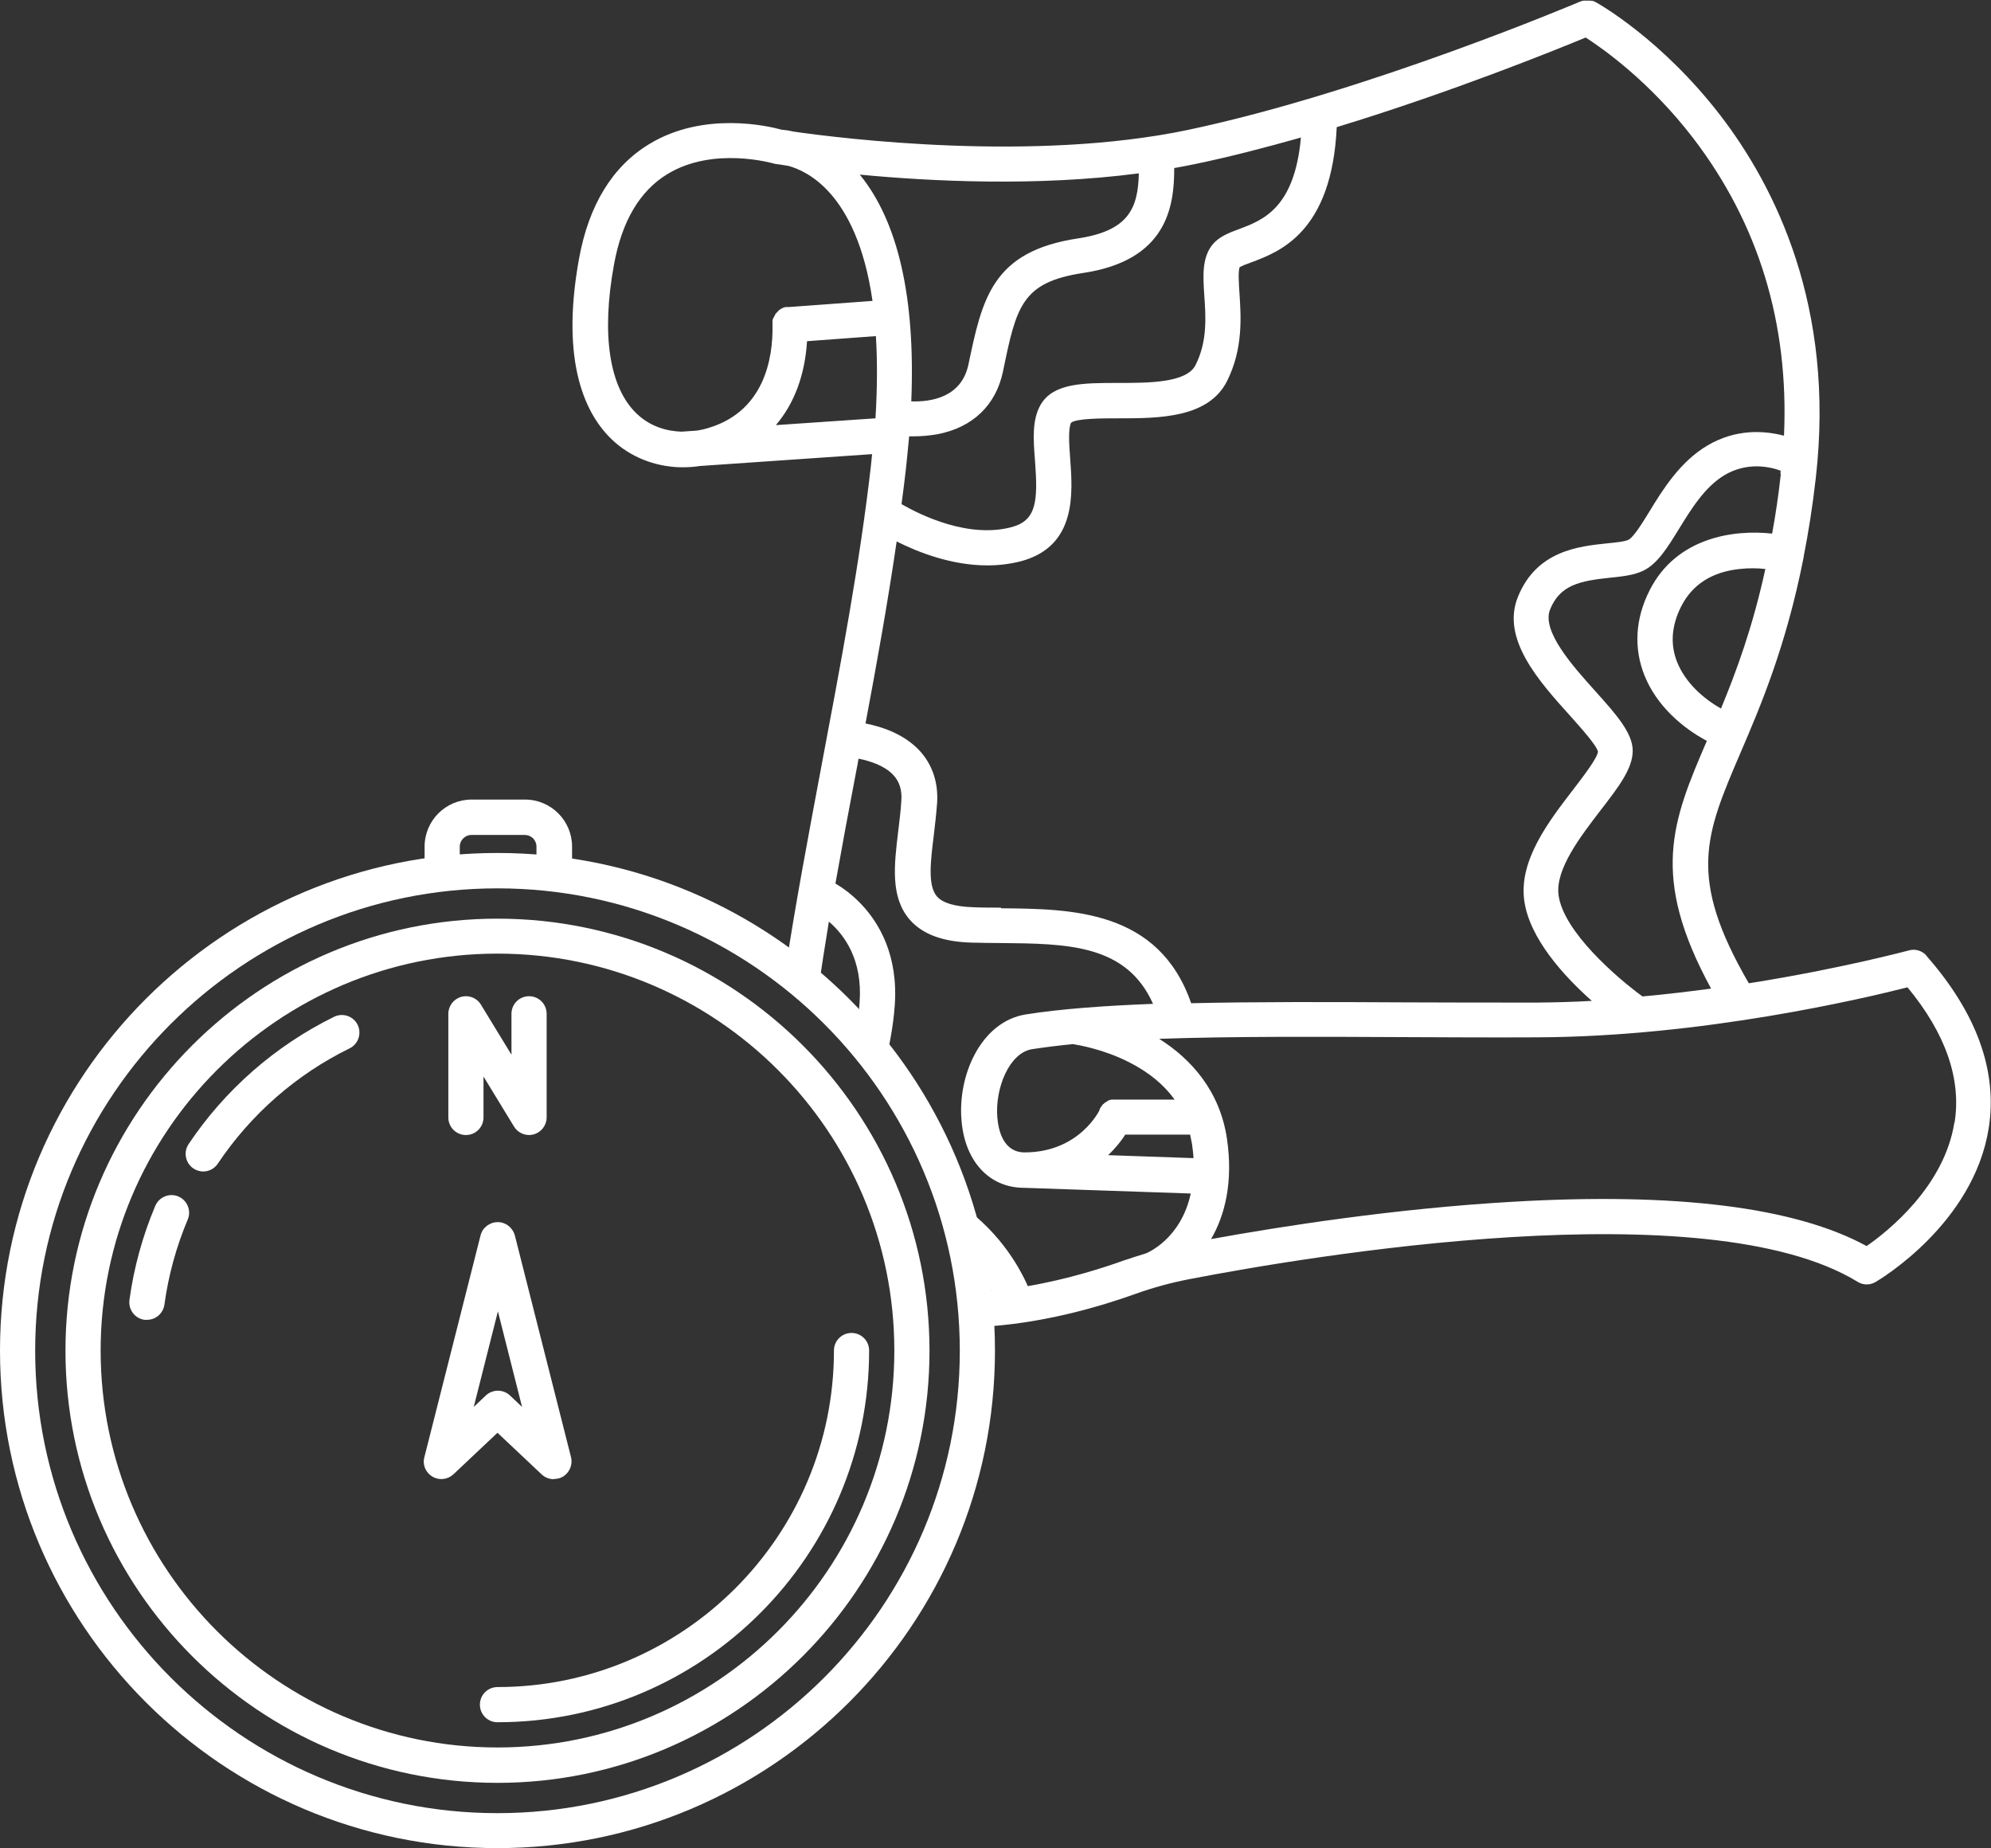
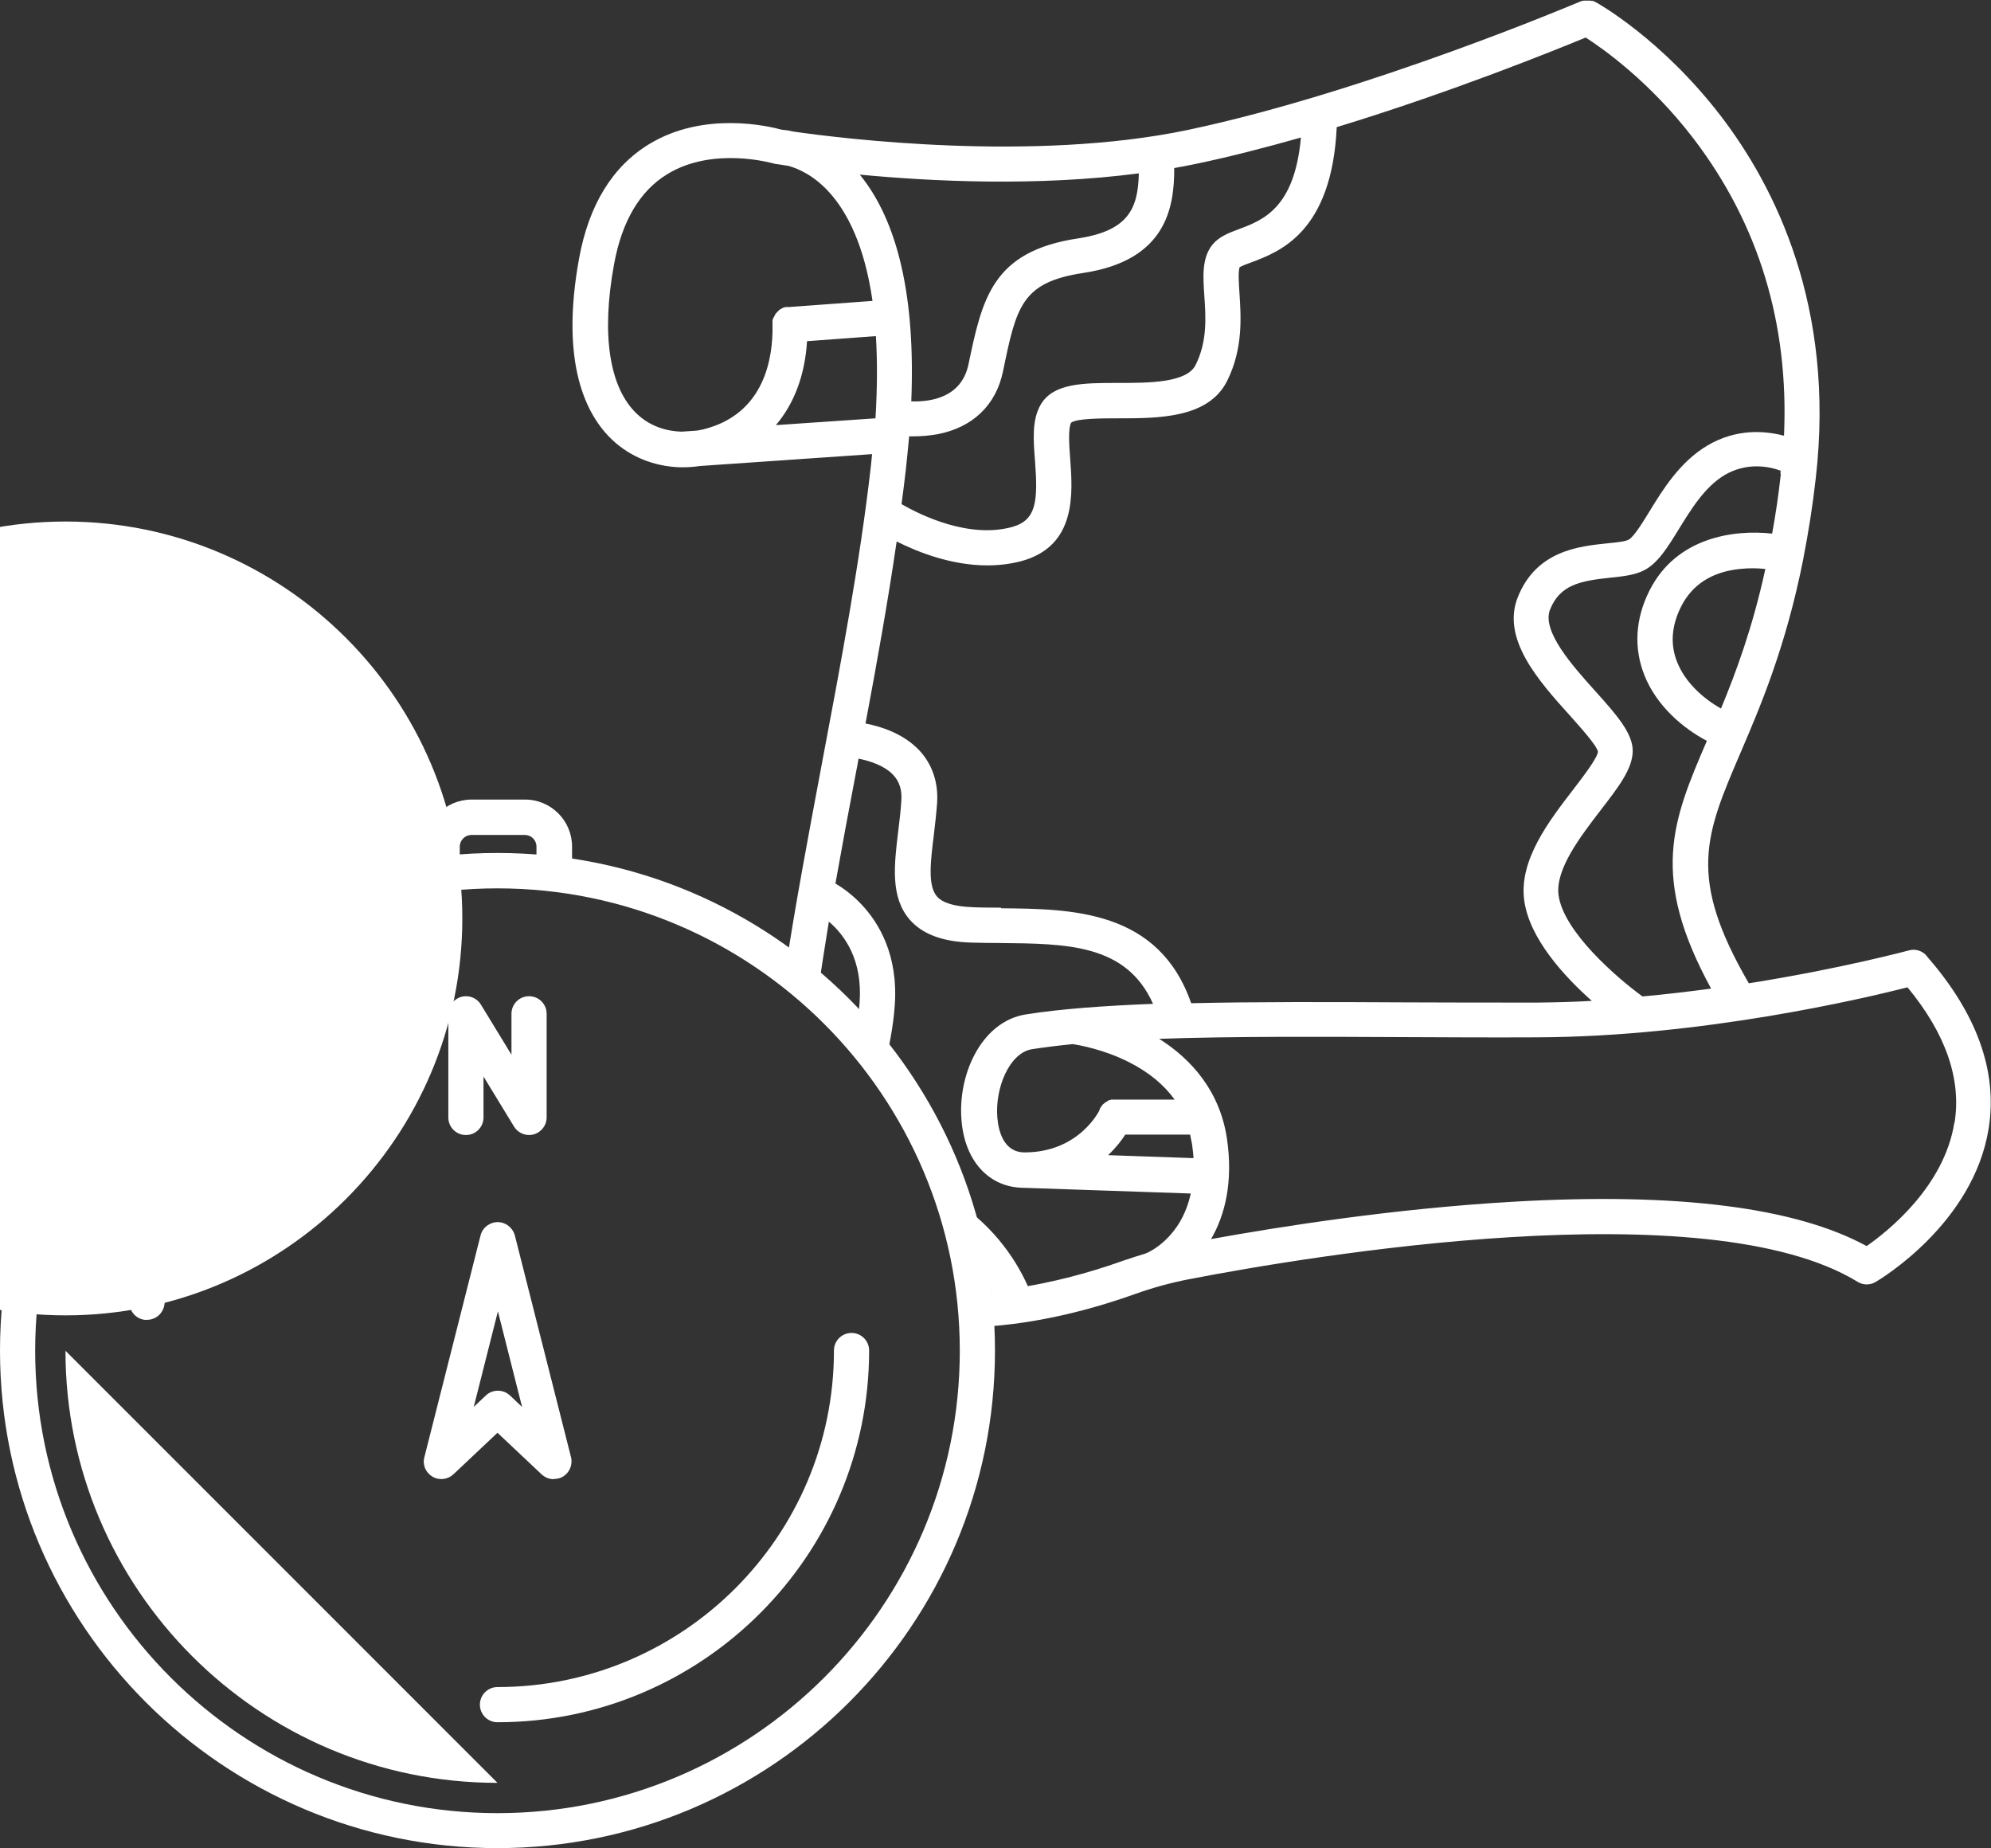
<svg xmlns="http://www.w3.org/2000/svg" id="Layer_2" data-name="Layer 2" viewBox="0 0 93.97 87.21">
  <rect x="0" y="0" width="93.97" height="87.21" fill="#333333" stroke="none" />
  <defs>
    <style>
      .cls-1 {
        fill: #fff;
      }
    </style>
  </defs>
  <g id="Layer_1-2" data-name="Layer 1">
    <g>
      <path class="cls-1" d="m90.93,45.1c-.21-.24-.54-.34-.84-.25-.05.01-3.19.86-7.55,1.55-2.91-5.01-2.06-6.99-.4-10.86.94-2.19,2.15-5.01,2.98-9.21,0-.02.01-.05.01-.07.22-1.13.42-2.36.57-3.7.93-8.11-1.94-13.78-4.5-17.11-2.78-3.61-5.76-5.28-5.89-5.35,0,0,0,0,0,0-.01,0-.03-.01-.04-.02-.01,0-.02-.01-.04-.02-.01,0-.02,0-.03-.01-.01,0-.03-.01-.04-.01,0,0-.02,0-.03,0-.02,0-.03,0-.05-.01-.01,0-.02,0-.03,0-.02,0-.03,0-.05,0-.01,0-.03,0-.04,0-.01,0-.02,0-.04,0-.02,0-.04,0-.05,0,0,0-.02,0-.03,0-.02,0-.04,0-.06,0,0,0-.01,0-.02,0-.02,0-.04,0-.05.01,0,0-.02,0-.03,0-.02,0-.03.01-.05.02,0,0-.02,0-.03.01,0,0,0,0-.01,0-.1.04-10.05,4.27-18.52,6.06-7.29,1.53-16.3.41-18.62.08-.25-.06-.44-.08-.56-.09-.61-.17-3.67-.89-6.25.68-1.73,1.05-2.85,2.87-3.31,5.4-.91,4.99.35,7.41,1.57,8.56.85.8,1.98,1.25,3.18,1.29.02,0,.03,0,.05,0,.02,0,.04,0,.06,0h0s.04,0,.06,0c.26,0,.52-.02.78-.06l8.13-.56c-.02.19-.04.39-.06.59-.51,4.49-1.43,9.36-2.32,14.07-.63,3.36-1.24,6.59-1.69,9.56.52.39,1.02.81,1.51,1.24.15-1.1.33-2.24.52-3.4.73.62,1.6,1.8,1.45,3.82-.03.46-.1.92-.18,1.38.48.53.93,1.09,1.35,1.67.21-.9.42-1.9.49-2.92.17-2.37-.75-3.89-1.56-4.75-.44-.47-.89-.79-1.24-1,.31-1.74.64-3.52.98-5.29.04-.2.08-.4.11-.6.55.11,1.23.33,1.64.77.29.31.42.71.38,1.22-.03.49-.09.98-.15,1.46-.19,1.58-.37,3.08.54,4.14.6.69,1.55,1.05,2.91,1.09.45.01.91.02,1.36.02,3.17.03,5.96.05,7.22,2.87-2.32.09-4.38.24-6.01.5-1.01.16-1.87.85-2.43,1.93-.47.9-.69,2.02-.6,3.06.15,1.92,1.29,3.16,2.89,3.19,0,0,.02,0,.03,0l7.9.27c-.46,2.14-2.04,2.8-2.13,2.83,0,0,0,0,0,0-.36.11-.71.22-1.06.34-.92.33-2.58.87-4.5,1.2-.43-.97-1.44-2.76-3.55-4.1.3.9.54,1.82.73,2.76.51.56.86,1.12,1.1,1.56-.29.02-.56.04-.84.05.07.55.11,1.1.14,1.66,3.05-.12,5.93-1,7.49-1.56.84-.3,1.68-.53,2.56-.7,5.59-1.08,24.4-4.25,31.54.13.26.16.59.16.85,0,.19-.11,4.61-2.74,5.33-7.24.43-2.7-.56-5.44-2.94-8.15Zm-9.71-11.67c-.84-.47-1.68-1.23-2.06-2.18-.34-.84-.27-1.73.19-2.64.52-1.02,1.44-1.62,2.75-1.76.45-.05.88-.04,1.22,0-.6,2.75-1.37,4.84-2.1,6.6Zm2.83-11.06c-.11,1.01-.25,1.94-.41,2.81-1.8-.2-4.51.17-5.78,2.67-.68,1.34-.76,2.72-.25,4.01.58,1.46,1.83,2.51,2.95,3.1-1.63,3.78-2.7,6.38.2,11.69-1.04.14-2.13.27-3.24.37-1.22-.89-3.73-3.06-3.96-4.78-.16-1.22,1.03-2.76,1.98-4,.85-1.1,1.52-1.97,1.52-2.81s-.78-1.72-1.76-2.81c-1.08-1.2-2.55-2.84-2.14-3.86.47-1.17,1.43-1.35,2.84-1.5.59-.06,1.14-.12,1.58-.34.66-.33,1.12-1.08,1.65-1.94.58-.94,1.23-2.01,2.18-2.57,1.03-.6,2.06-.41,2.63-.2,0,.05,0,.09-.01.14Zm-28.63-14.44c.33-.06.66-.12.99-.19,1.64-.34,3.33-.78,4.99-1.25-.3,3.34-1.8,3.9-2.92,4.32-.49.18-.95.36-1.26.74-.5.63-.44,1.49-.38,2.4.07,1.01.15,2.15-.41,3.27-.42.85-2.21.85-3.65.85-1.64,0-3.06,0-3.66,1.02-.42.72-.35,1.66-.27,2.66.14,1.88.08,2.8-1.09,3.12-2.03.55-4.29-.55-5.21-1.08.07-.54.14-1.07.2-1.6.06-.55.11-1.08.16-1.6.07,0,.14,0,.21,0,.34,0,.73-.03,1.13-.1,1.66-.32,2.76-1.37,3.09-2.97.63-3.05.87-4.2,3.79-4.64,3.91-.59,4.3-3.08,4.29-4.96Zm-1.67.26c-.04,1.66-.5,2.7-2.87,3.06-4.06.61-4.52,2.85-5.17,5.94-.33,1.58-1.79,1.78-2.7,1.75.2-4.89-.62-8.48-2.43-10.7,3.36.32,8.37.57,13.17-.06Zm-17.17,6.67s-.02.02-.02.04c0,.01-.01.02-.02.03,0,.01-.01.03-.02.04,0,.01-.01.02-.02.03,0,.01-.01.03-.02.04,0,.01,0,.02-.01.04,0,.01,0,.03-.01.04,0,.01,0,.03,0,.04,0,.01,0,.03,0,.04,0,.01,0,.03,0,.04,0,.01,0,.03,0,.04,0,.01,0,.03,0,.04,0,0,0,.01,0,.02.03,1.53-.36,4.2-3.26,4.92-.08.02-.19.04-.31.06l-.72.05c-.64-.02-1.43-.2-2.11-.84-1.3-1.23-1.69-3.73-1.08-7.05.37-2.04,1.22-3.48,2.53-4.27,2.17-1.32,4.97-.5,5.02-.49.03.01.07.02.1.02,0,0,0,0,0,0,.05,0,.26.04.59.09.46.13,1.21.45,1.95,1.28.8.9,1.63,2.44,2.01,5.09l-3.95.29s-.01,0-.02,0c-.01,0-.03,0-.04,0-.01,0-.03,0-.04,0-.01,0-.03,0-.04,0-.01,0-.03,0-.04.01-.01,0-.03,0-.04.01-.01,0-.03,0-.04.01-.01,0-.02.01-.04.02-.01,0-.02.01-.04.02-.01,0-.02.01-.03.02-.01,0-.02.01-.04.02-.01,0-.02.01-.03.02-.01,0-.02.02-.03.03-.01,0-.02.02-.03.03-.01,0-.02.02-.03.03,0,0-.02.02-.03.03,0,0-.02.02-.03.03,0,.01-.02.02-.03.03,0,.01-.02.02-.02.03Zm.04,5.2c.86-1.01,1.37-2.35,1.47-3.96l3.25-.24c.07,1.13.07,2.42-.02,3.88l-4.69.32Zm10.62,22.77c-.46,0-.89,0-1.32-.02-.86-.03-1.43-.2-1.7-.51-.44-.51-.3-1.65-.15-2.86.06-.5.12-1.03.16-1.56.06-.96-.23-1.81-.83-2.46-.74-.79-1.78-1.13-2.55-1.28.54-2.87,1.06-5.77,1.47-8.59,1.01.51,2.59,1.13,4.28,1.13.53,0,1.06-.06,1.6-.2,2.62-.71,2.43-3.2,2.31-4.84-.05-.63-.1-1.41.04-1.69.25-.21,1.48-.21,2.23-.21,1.9,0,4.26,0,5.14-1.77.76-1.53.65-3.03.58-4.13-.03-.43-.07-1.07.01-1.23.09-.06.35-.16.55-.23,1.34-.5,3.8-1.43,4.03-6.38,5.47-1.67,10.35-3.65,11.75-4.23.82.53,3.03,2.08,5.09,4.77,3.07,4.02,4.51,8.73,4.27,14.02-.92-.24-2.25-.34-3.61.46-1.3.77-2.11,2.08-2.75,3.13-.33.54-.74,1.2-.98,1.32-.17.09-.62.13-1.01.17-1.33.14-3.33.34-4.21,2.53-.8,1.98,1,3.98,2.45,5.59.5.56,1.26,1.4,1.33,1.71-.03.31-.72,1.2-1.17,1.79-1.14,1.48-2.57,3.33-2.31,5.23.24,1.78,1.86,3.56,3.19,4.74-.85.05-1.72.07-2.58.08-2.04,0-4.18,0-6.25-.01-3.55-.02-7.01-.03-10.08.04-1.53-4.41-5.64-4.45-8.97-4.48Zm5.02,9.14s-.02.01-.03.02c-.01,0-.02.01-.04.02,0,0-.02.01-.03.02-.01,0-.03.02-.04.03,0,0-.02.01-.02.02-.01.01-.03.02-.04.03,0,0-.01.01-.02.02-.01.01-.02.02-.03.04,0,0-.01.02-.02.03,0,.01-.02.02-.03.04,0,.01-.02.02-.02.03,0,.01-.01.02-.02.03,0,.01-.02.03-.02.05,0,0,0,.01,0,.02,0,.02-.96,2.01-3.54,2.01-1.01,0-1.24-1.04-1.29-1.66-.11-1.38.57-3.04,1.64-3.21.58-.09,1.23-.17,1.93-.24.3.05,1.46.25,2.64.85.93.47,1.65,1.06,2.16,1.77h-2.78s-.01,0-.02,0c-.02,0-.04,0-.06,0-.01,0-.02,0-.03,0-.02,0-.03,0-.05,0-.01,0-.02,0-.04,0-.01,0-.03,0-.04.01-.01,0-.03,0-.04.01-.01,0-.02,0-.04.01-.01,0-.03.01-.04.02-.01,0-.02.01-.04.02Zm.04,2.54c.37-.35.64-.7.81-.97h3.06c.03.14.06.29.09.44.03.23.06.46.07.67l-4.03-.14Zm39.94-1.53c-.48,3.01-3.13,5.12-4.14,5.82-3.37-1.84-8.99-2.54-16.72-2.09-5.55.32-10.91,1.16-14.22,1.76.65-1.12,1.05-2.68.75-4.73-.33-2.25-1.68-3.76-3.2-4.72,3.49-.12,7.57-.1,11.58-.08,2.07.01,4.22.02,6.27.01,7.78-.03,15.43-1.84,17.47-2.36,1.8,2.18,2.55,4.33,2.22,6.39Z" />
      <path class="cls-1" d="m23.48,87.21c-12.95,0-23.48-10.53-23.48-23.48s10.53-23.48,23.48-23.48,23.48,10.53,23.48,23.48-10.53,23.48-23.48,23.48m0-45.29c-12.03,0-21.82,9.79-21.82,21.82s9.79,21.82,21.82,21.82,21.82-9.79,21.82-21.82-9.79-21.82-21.82-21.82" />
-       <path class="cls-1" d="m23.48,84.13c-11.25,0-20.39-9.15-20.39-20.39s9.15-20.39,20.39-20.39,20.39,9.15,20.39,20.39-9.15,20.39-20.39,20.39m0-39.13c-10.33,0-18.73,8.4-18.73,18.73s8.4,18.73,18.73,18.73,18.73-8.4,18.73-18.73-8.4-18.73-18.73-18.73" />
+       <path class="cls-1" d="m23.48,84.13c-11.25,0-20.39-9.15-20.39-20.39m0-39.13c-10.33,0-18.73,8.4-18.73,18.73s8.4,18.73,18.73,18.73,18.73-8.4,18.73-18.73-8.4-18.73-18.73-18.73" />
      <path class="cls-1" d="m23.48,81.27c-.46,0-.83-.37-.83-.83s.37-.83.83-.83c8.75,0,15.88-7.12,15.88-15.88,0-.46.37-.83.83-.83s.83.37.83.83c0,9.67-7.87,17.54-17.54,17.54" />
-       <path class="cls-1" d="m9.59,55.28c-.16,0-.32-.05-.46-.14-.38-.26-.48-.77-.23-1.15,1.72-2.57,4.1-4.65,6.87-6.01.41-.2.91-.03,1.11.38.2.41.03.91-.38,1.11-2.51,1.23-4.66,3.11-6.22,5.44-.16.24-.42.37-.69.37" />
      <path class="cls-1" d="m6.93,62.28s-.08,0-.11,0c-.45-.06-.77-.48-.71-.94.21-1.53.62-3.02,1.22-4.44.18-.42.67-.62,1.09-.44.42.18.62.67.44,1.09-.54,1.28-.91,2.63-1.1,4.01-.06.42-.41.72-.82.72" />
      <path class="cls-1" d="m26.13,69.8c-.21,0-.41-.08-.57-.23l-2.08-1.96-2.08,1.96c-.27.25-.67.3-.99.11-.32-.19-.48-.56-.38-.92l2.65-10.46c.09-.37.43-.63.81-.63s.71.26.81.63l2.65,10.46c.09.36-.07.73-.38.92-.13.08-.28.11-.42.11m-2.65-7.91l-1.14,4.51.57-.54c.32-.3.82-.3,1.14,0l.57.54-1.14-4.51Z" />
      <path class="cls-1" d="m24.97,53.56c-.28,0-.56-.15-.71-.4l-1.44-2.36v1.93c0,.46-.37.83-.83.83s-.83-.37-.83-.83v-4.89c0-.37.25-.7.61-.8.36-.1.74.05.93.37l1.44,2.36v-1.93c0-.46.37-.83.83-.83s.83.37.83.83v4.89c0,.37-.25.7-.61.8-.07.02-.15.03-.22.03" />
      <path class="cls-1" d="m26.15,41.92c-.46,0-.83-.37-.83-.83v-1.14c0-.31-.25-.55-.55-.55h-2.52c-.3,0-.55.25-.55.55v1.14c0,.46-.37.83-.83.83s-.83-.37-.83-.83v-1.14c0-1.22.99-2.22,2.22-2.22h2.52c1.22,0,2.22.99,2.22,2.22v1.14c0,.46-.37.83-.83.83" />
    </g>
  </g>
</svg>